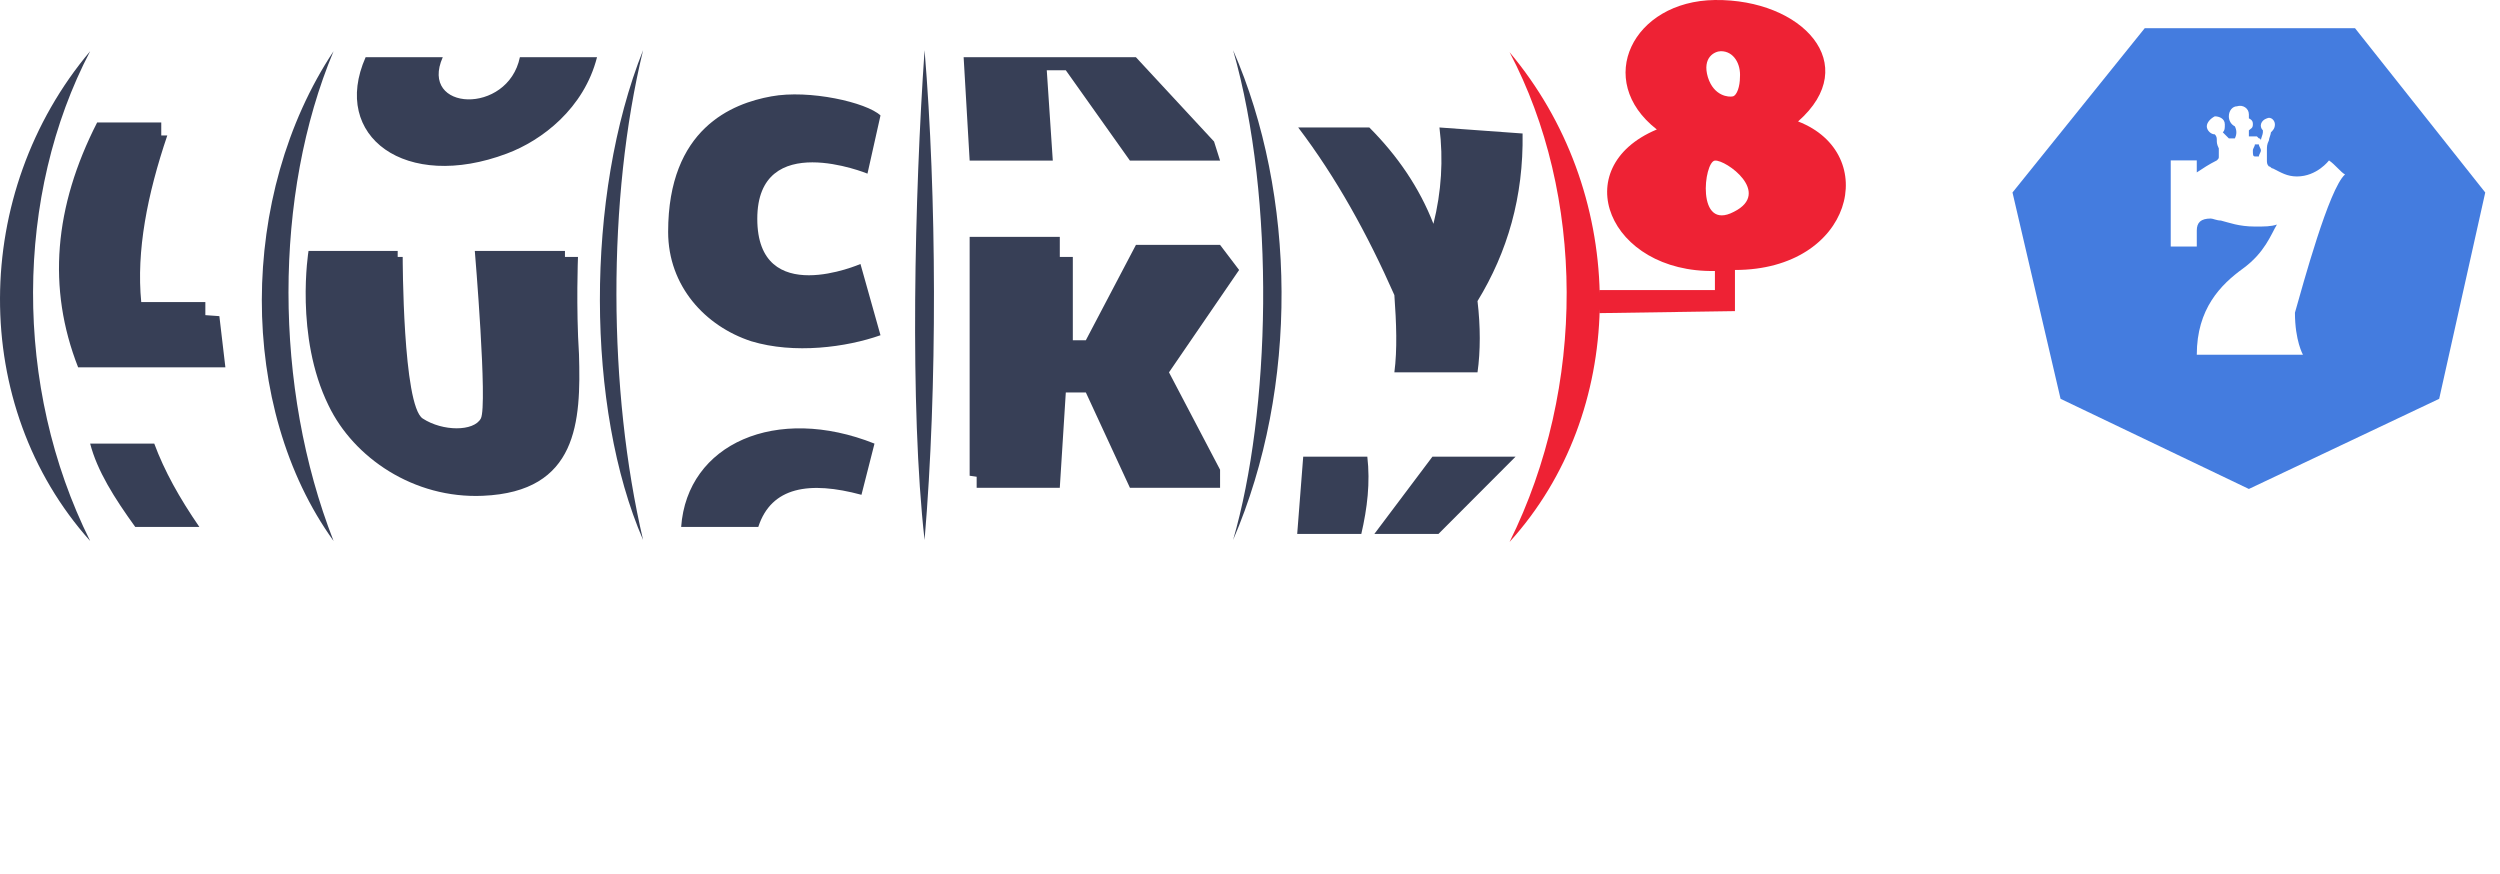
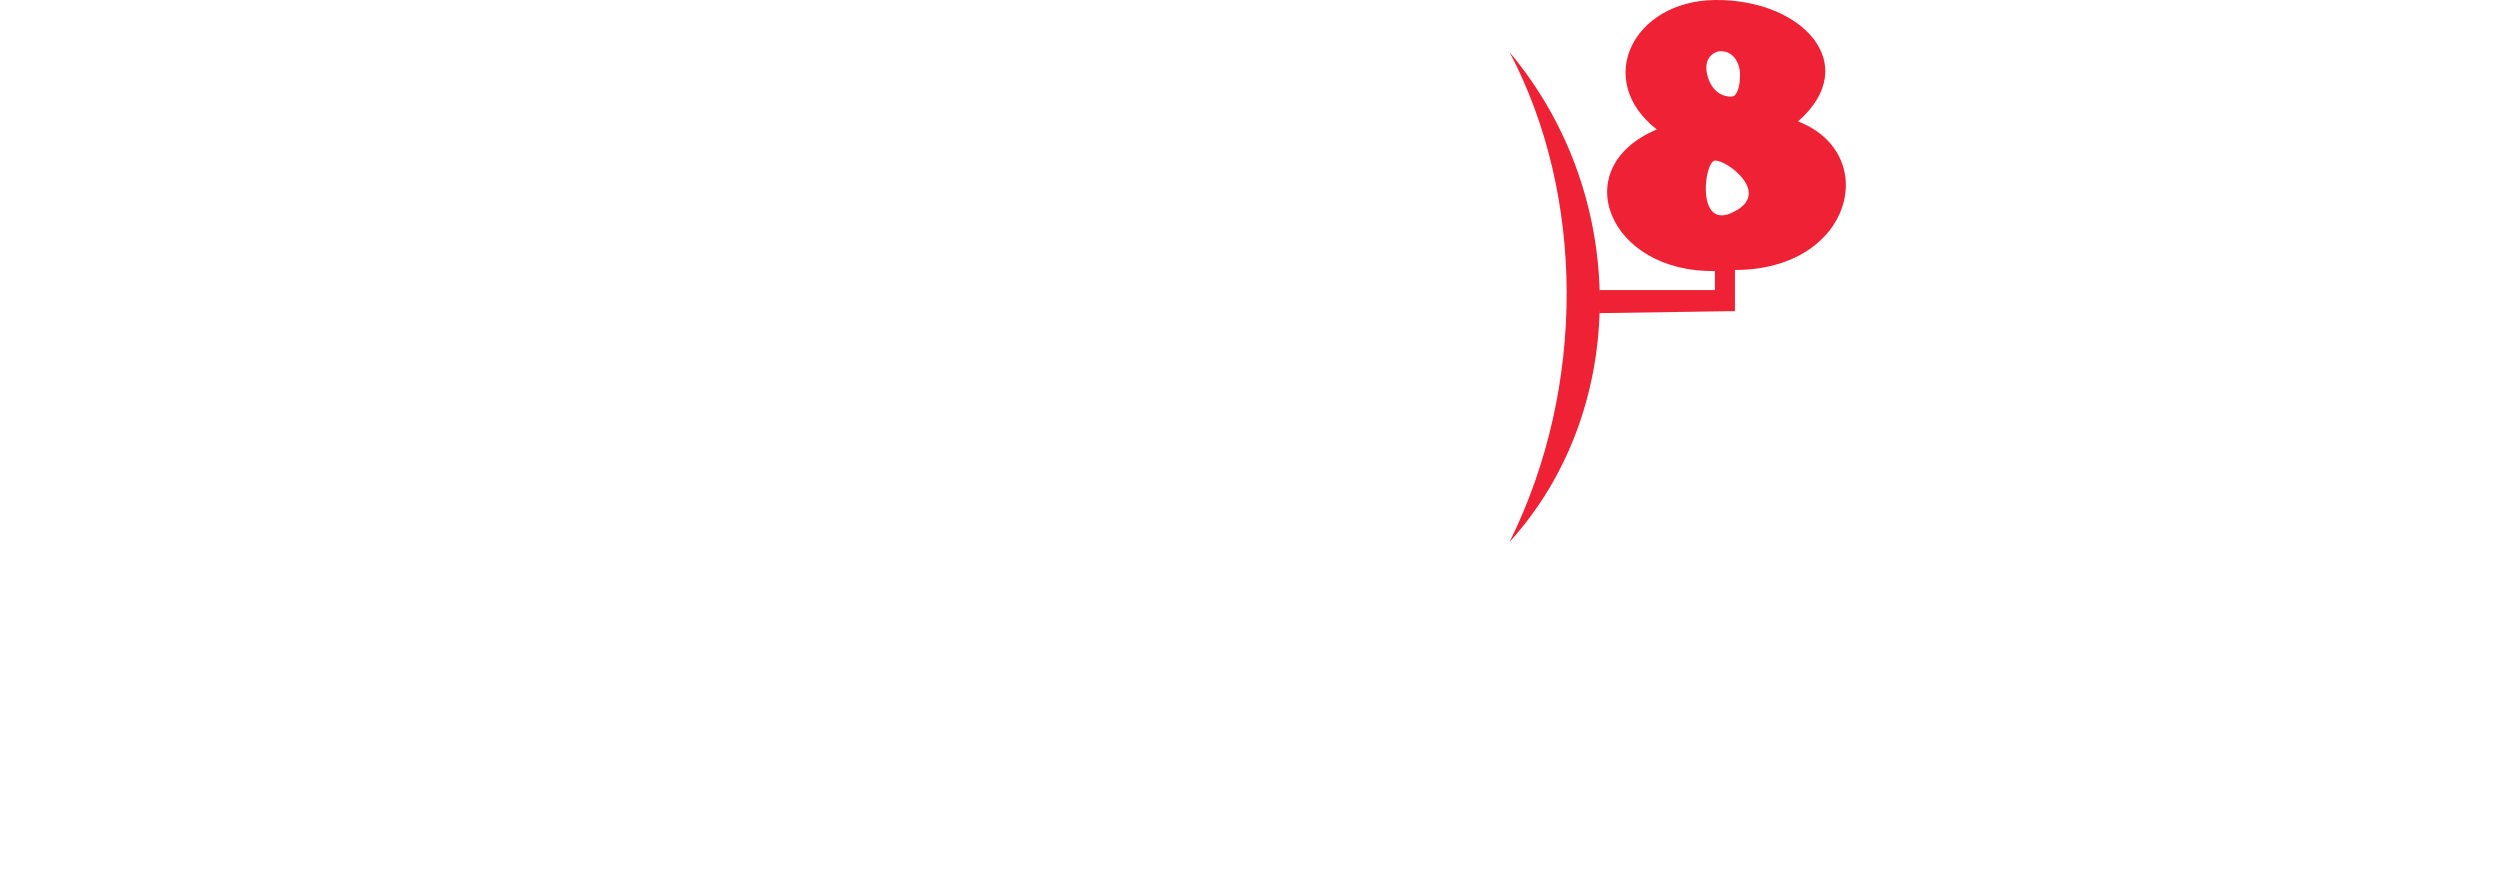
<svg xmlns="http://www.w3.org/2000/svg" width="286" height="100">
  <g fill="none" fill-rule="evenodd">
    <path fill="#FFF" d="M0 0h286v100H0z" />
    <g fill-rule="nonzero">
-       <path fill="#373F56" d="M120.439 18.372l-.688-10.333h2.177l7.334 10.333h10.314l-.688-2.181-8.938-9.644h-19.71l.688 11.826h9.511zm-21.2 1.493l1.49-6.659c-1.604-1.493-8.136-2.985-12.491-2.181-4.469.804-11.803 3.674-11.803 15.5 0 6.2 4.24 10.793 9.511 12.515 4.928 1.493 10.886.689 14.783-.689l-2.292-8.152s-11.803 5.167-11.803-5.167c0-10.333 12.605-5.167 12.605-5.167zM77.925 60.279h8.824c1.49-4.593 5.844-5.281 11.803-3.674l1.49-5.856c-11.23-4.478-21.429 0-22.117 9.53zM66.121 29.394h-1.49v-.689H54.318s1.49 17.681.688 19.174c-.802 1.493-4.355 1.493-6.646 0-2.292-1.493-2.292-18.485-2.292-18.485h-.573v-.689H35.295s-1.604 9.759 2.292 17.681c2.865 5.97 9.741 10.678 17.648 10.333 10.886-.459 11.23-8.496 11.001-16.189-.344-5.396-.115-11.137-.115-11.137zM50.651 6.546h-8.824C37.816 15.616 46.411 21.931 57.985 17.568c4.011-1.493 8.824-5.167 10.314-11.022h-8.824c-1.375 6.659-11.574 6.2-8.824 0zM23.492 36.053v-1.493h-7.334c-.573-5.856.688-12.285 2.979-19.059h-.688v-1.493h-7.334c-4.928 9.644-5.73 18.944-2.177 28.015H25.784l-.688-5.856-1.604-.115zM10.314 50.749c.802 3.1 2.75 6.2 5.157 9.53h7.334c-2.292-3.33-4.011-6.43-5.157-9.53h-7.334z" />
-       <path fill="#373F56" d="M10.314 5.857c-13.637 16.189-13.866 40.53 0 56.03-8.824-17.681-8.595-39.611 0-56.03zm27.846 0c-10.886 16.419-11.001 40.759 0 56.03-6.876-17.567-6.876-39.611 0-56.03zM73.57 61.772c-4.011-17.107-4.125-39.037 0-56.03-6.646 16.648-6.532 40.989 0 56.03zm32.201 0c1.49-17.567 1.375-39.496 0-56.03-1.146 16.533-1.719 40.874 0 56.03zm35.295 0c7.563-17.567 7.219-39.496 0-56.03 4.928 17.222 4.24 41.448 0 56.03zm18.45-19.174h9.511c.344-2.411.344-5.281 0-8.152 3.438-5.626 5.271-11.941 5.157-19.174l-9.511-.689c.458 3.674.229 7.348-.688 11.022-1.604-4.133-4.125-7.807-7.334-11.022h-8.136c4.355 5.741 7.907 12.17 11.001 19.174.229 3.215.344 6.2 0 8.841zm4.355 9.644l-6.646 8.841h7.334l8.824-8.841h-9.511zm-14.783 0l-.688 8.841h7.334c.688-2.985 1.031-5.856.688-8.841h-7.334z" />
-       <path fill="#373F56" d="M141.754 30.886l-2.177-2.87h-9.626l-5.73 10.907h-1.49V29.394h-1.49v-2.296h-10.314v27.326l.802.115v1.263h9.511l.688-10.907h2.292l5.042 10.907h10.314v-2.067l-5.844-11.137z" />
      <path fill="#EE2234" d="M205.697 13.894c7.449-6.544.458-14.007-9.511-13.893-9.397.115-13.866 9.185-6.646 14.811-10.428 4.363-5.501 16.419 6.646 16.189v2.181h-13.178v.344c-.229-9.874-3.667-19.633-10.314-27.556 8.595 16.304 8.824 38.233 0 56.03 6.761-7.463 10.084-16.993 10.314-26.637v.459l15.47-.23v-4.707c13.522 0 16.731-13.319 7.219-16.993zm-8.824-8.037c1.49 0 2.292 1.493 2.177 2.985 0 1.033-.344 2.067-.802 2.181-.458.115-2.177 0-2.865-2.181-.688-2.296.802-2.985 1.49-2.985zm1.49 18.37c-4.355 2.296-3.438-5.741-2.177-5.856 1.261-.115 6.532 3.674 2.177 5.856z" />
      <g>
-         <path fill="#447CDF" d="M284.312 22.021L269.417 3.229h-24.062L230.229 22.021l5.5 23.604 21.542 10.312 21.771-10.312z" />
-         <path fill="#FFF" d="M268.271 19.958C267.812 19.729 267.125 18.812 266.438 18.354c0 0-1.375 1.833-3.667 1.833-1.146 0-1.833-.458-2.75-.917-.229 0-.229-.229-.458-.229-.229-.229-.229-.458-.229-.688v-1.146c0-.458 0-.688.229-1.146 0-.229.229-.688.229-.917.229-.229.458-.458.458-.917 0-.458-.458-.917-.917-.688-.688.229-.917.917-.458 1.375v.229c0 .229-.229.688-.229.917 0 0 0-.229-.229-.229l-.229-.229h-.917v-.688c.229-.229.458-.229.458-.688 0-.229 0-.458-.458-.688v-.458c0-.687-.688-1.146-1.375-.917-.458 0-.917.458-.917 1.146 0 .458.229.917.688 1.146.229.458.229.917 0 1.375h-.688l-.688-.688c.229-.229.229-.458.229-.917 0-.688-.688-.917-1.146-.917-.458.229-.917.688-.917 1.146 0 .458.458.917.917.917.229.229.229.458.229.688s0 .458.229.917v.917c0 .229 0 .229-.229.458-.917.458-1.604.917-2.292 1.375v-1.375h-2.979v9.854H251.312V26.375c0-.917.458-1.375 1.604-1.375.229 0 .688.229 1.146.229.917.229 2.062.688 3.896.688 1.146 0 1.833 0 2.521-.229-.688 1.146-1.375 3.208-3.896 5.042C254.062 32.562 251.312 35.312 251.312 40.583h12.146s-.917-1.604-.917-4.812c.917-3.208 3.896-14.208 5.729-15.812zm-10.542-2.75c0-.229.229-.458.229-.688h.458c0 .229.229.458.229.688 0 .229-.229.458-.229.688h-.458c-.229 0-.229-.229-.229-.688z" />
-       </g>
+         </g>
    </g>
  </g>
</svg>